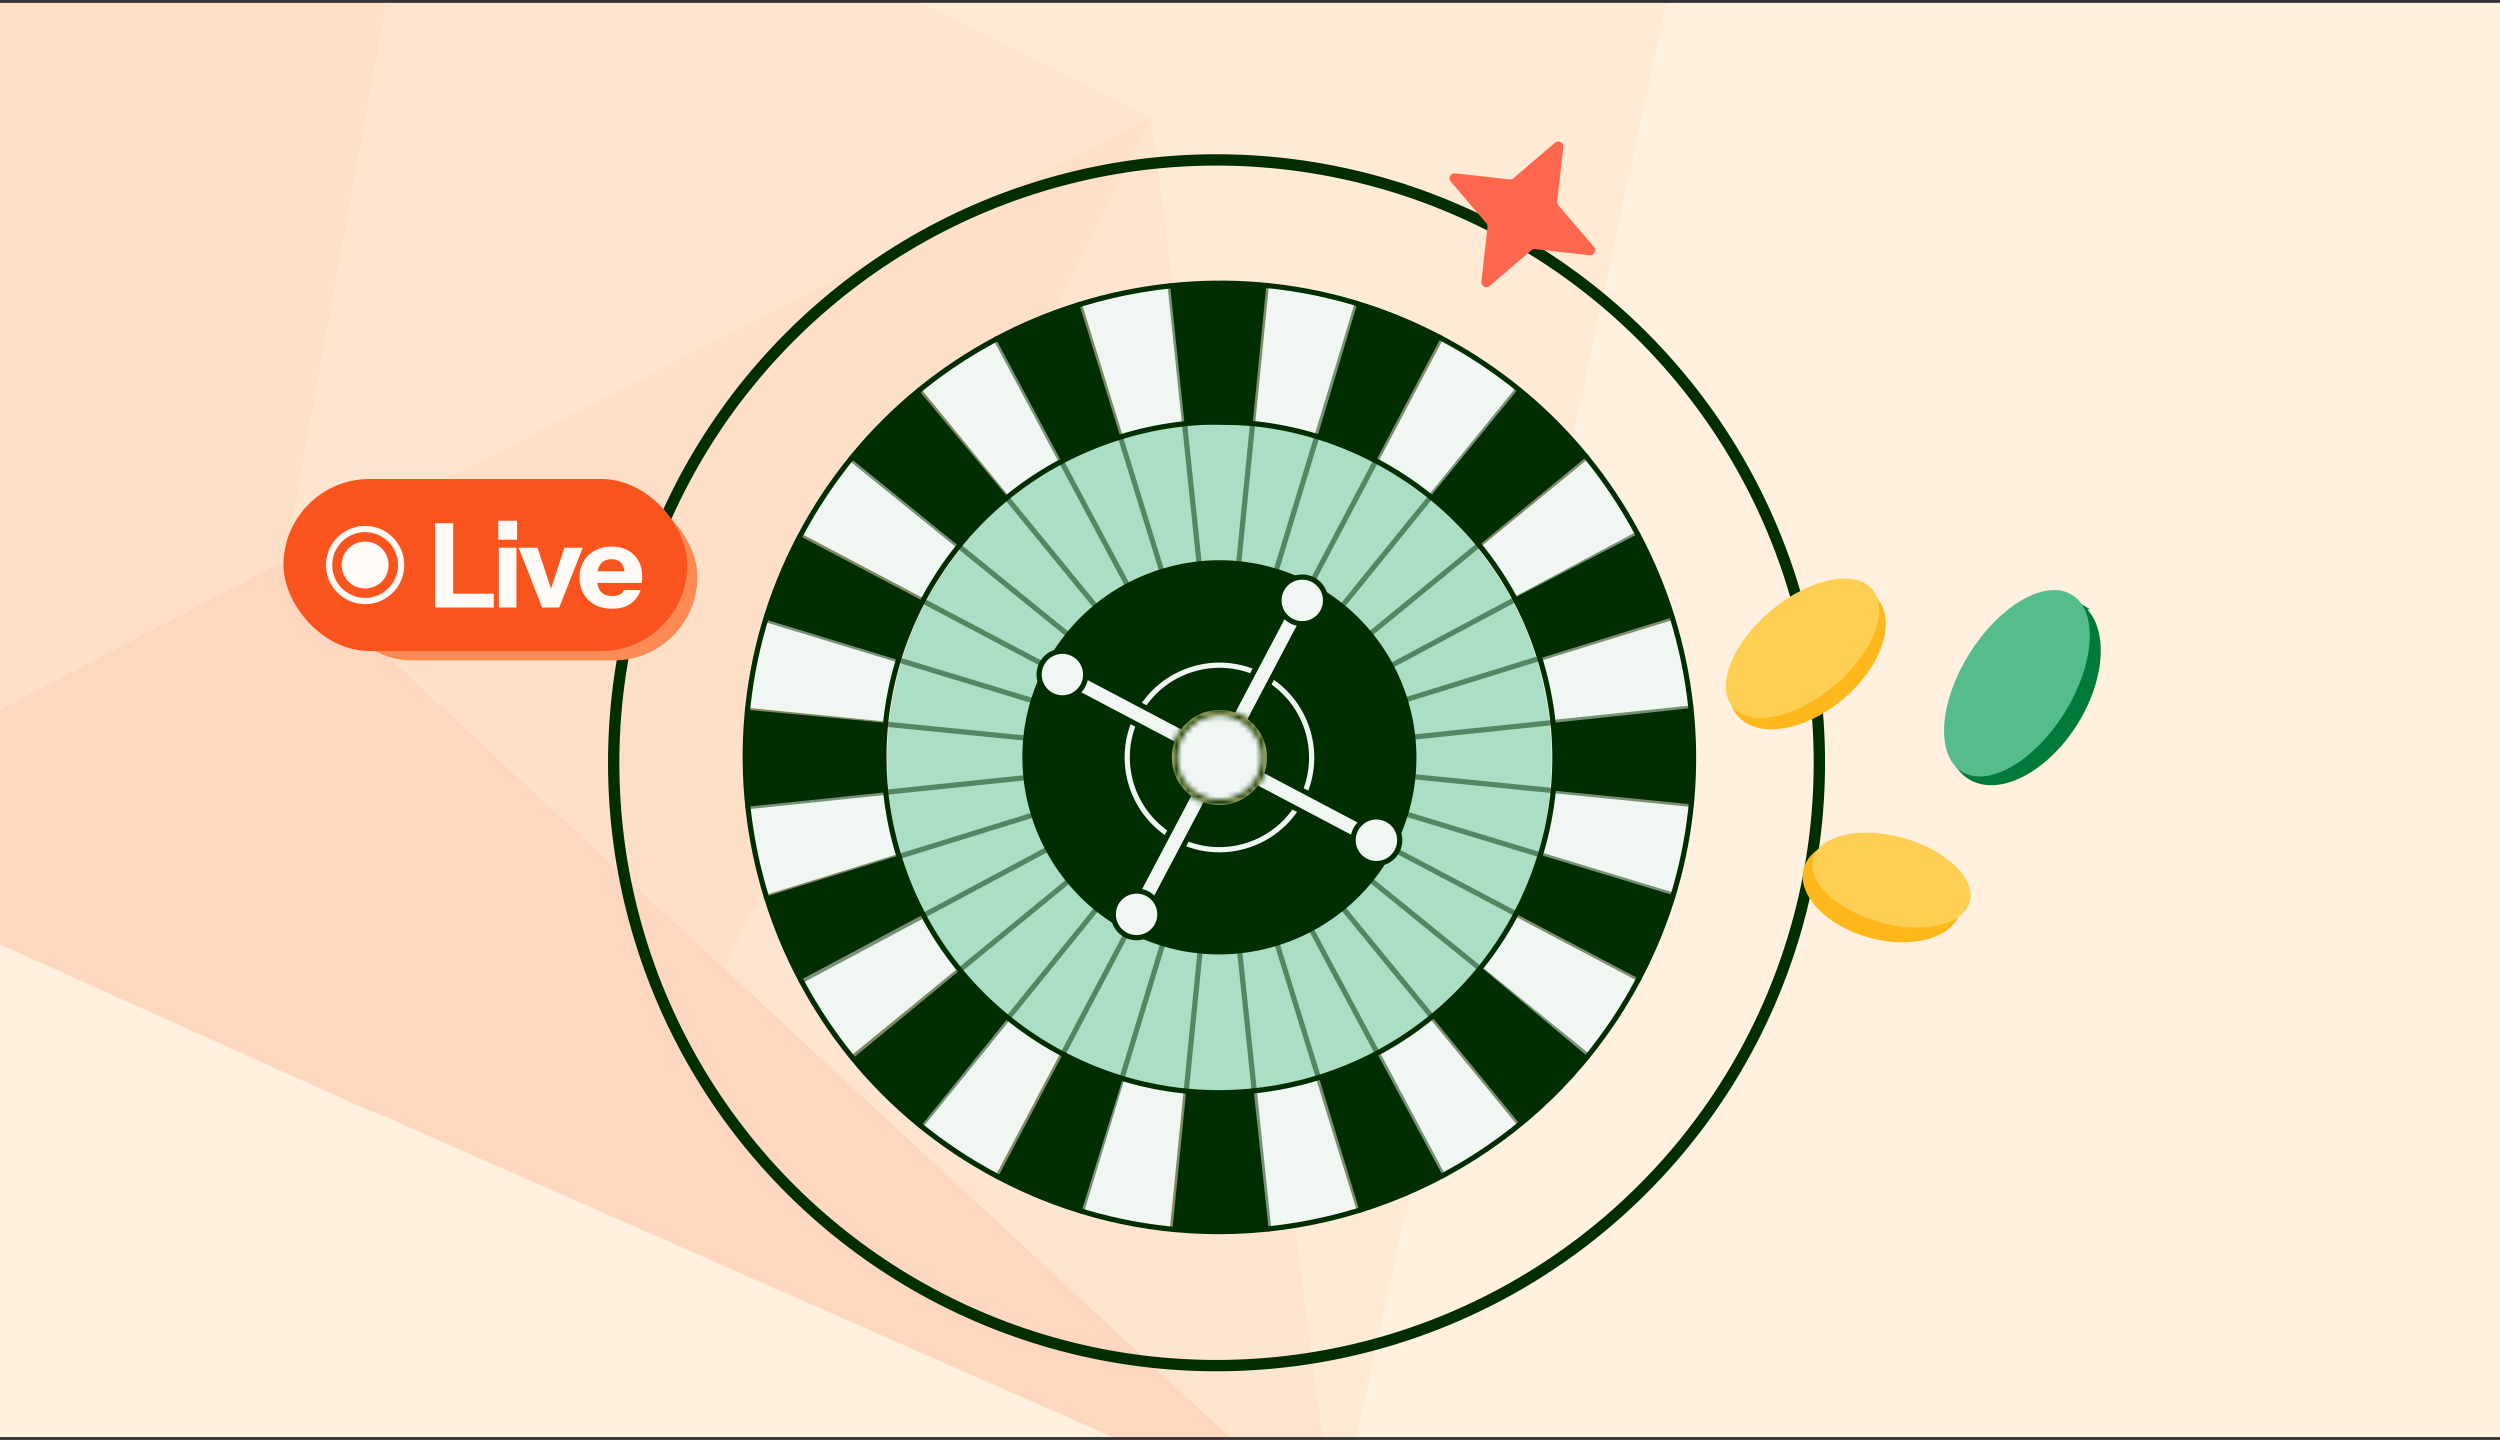
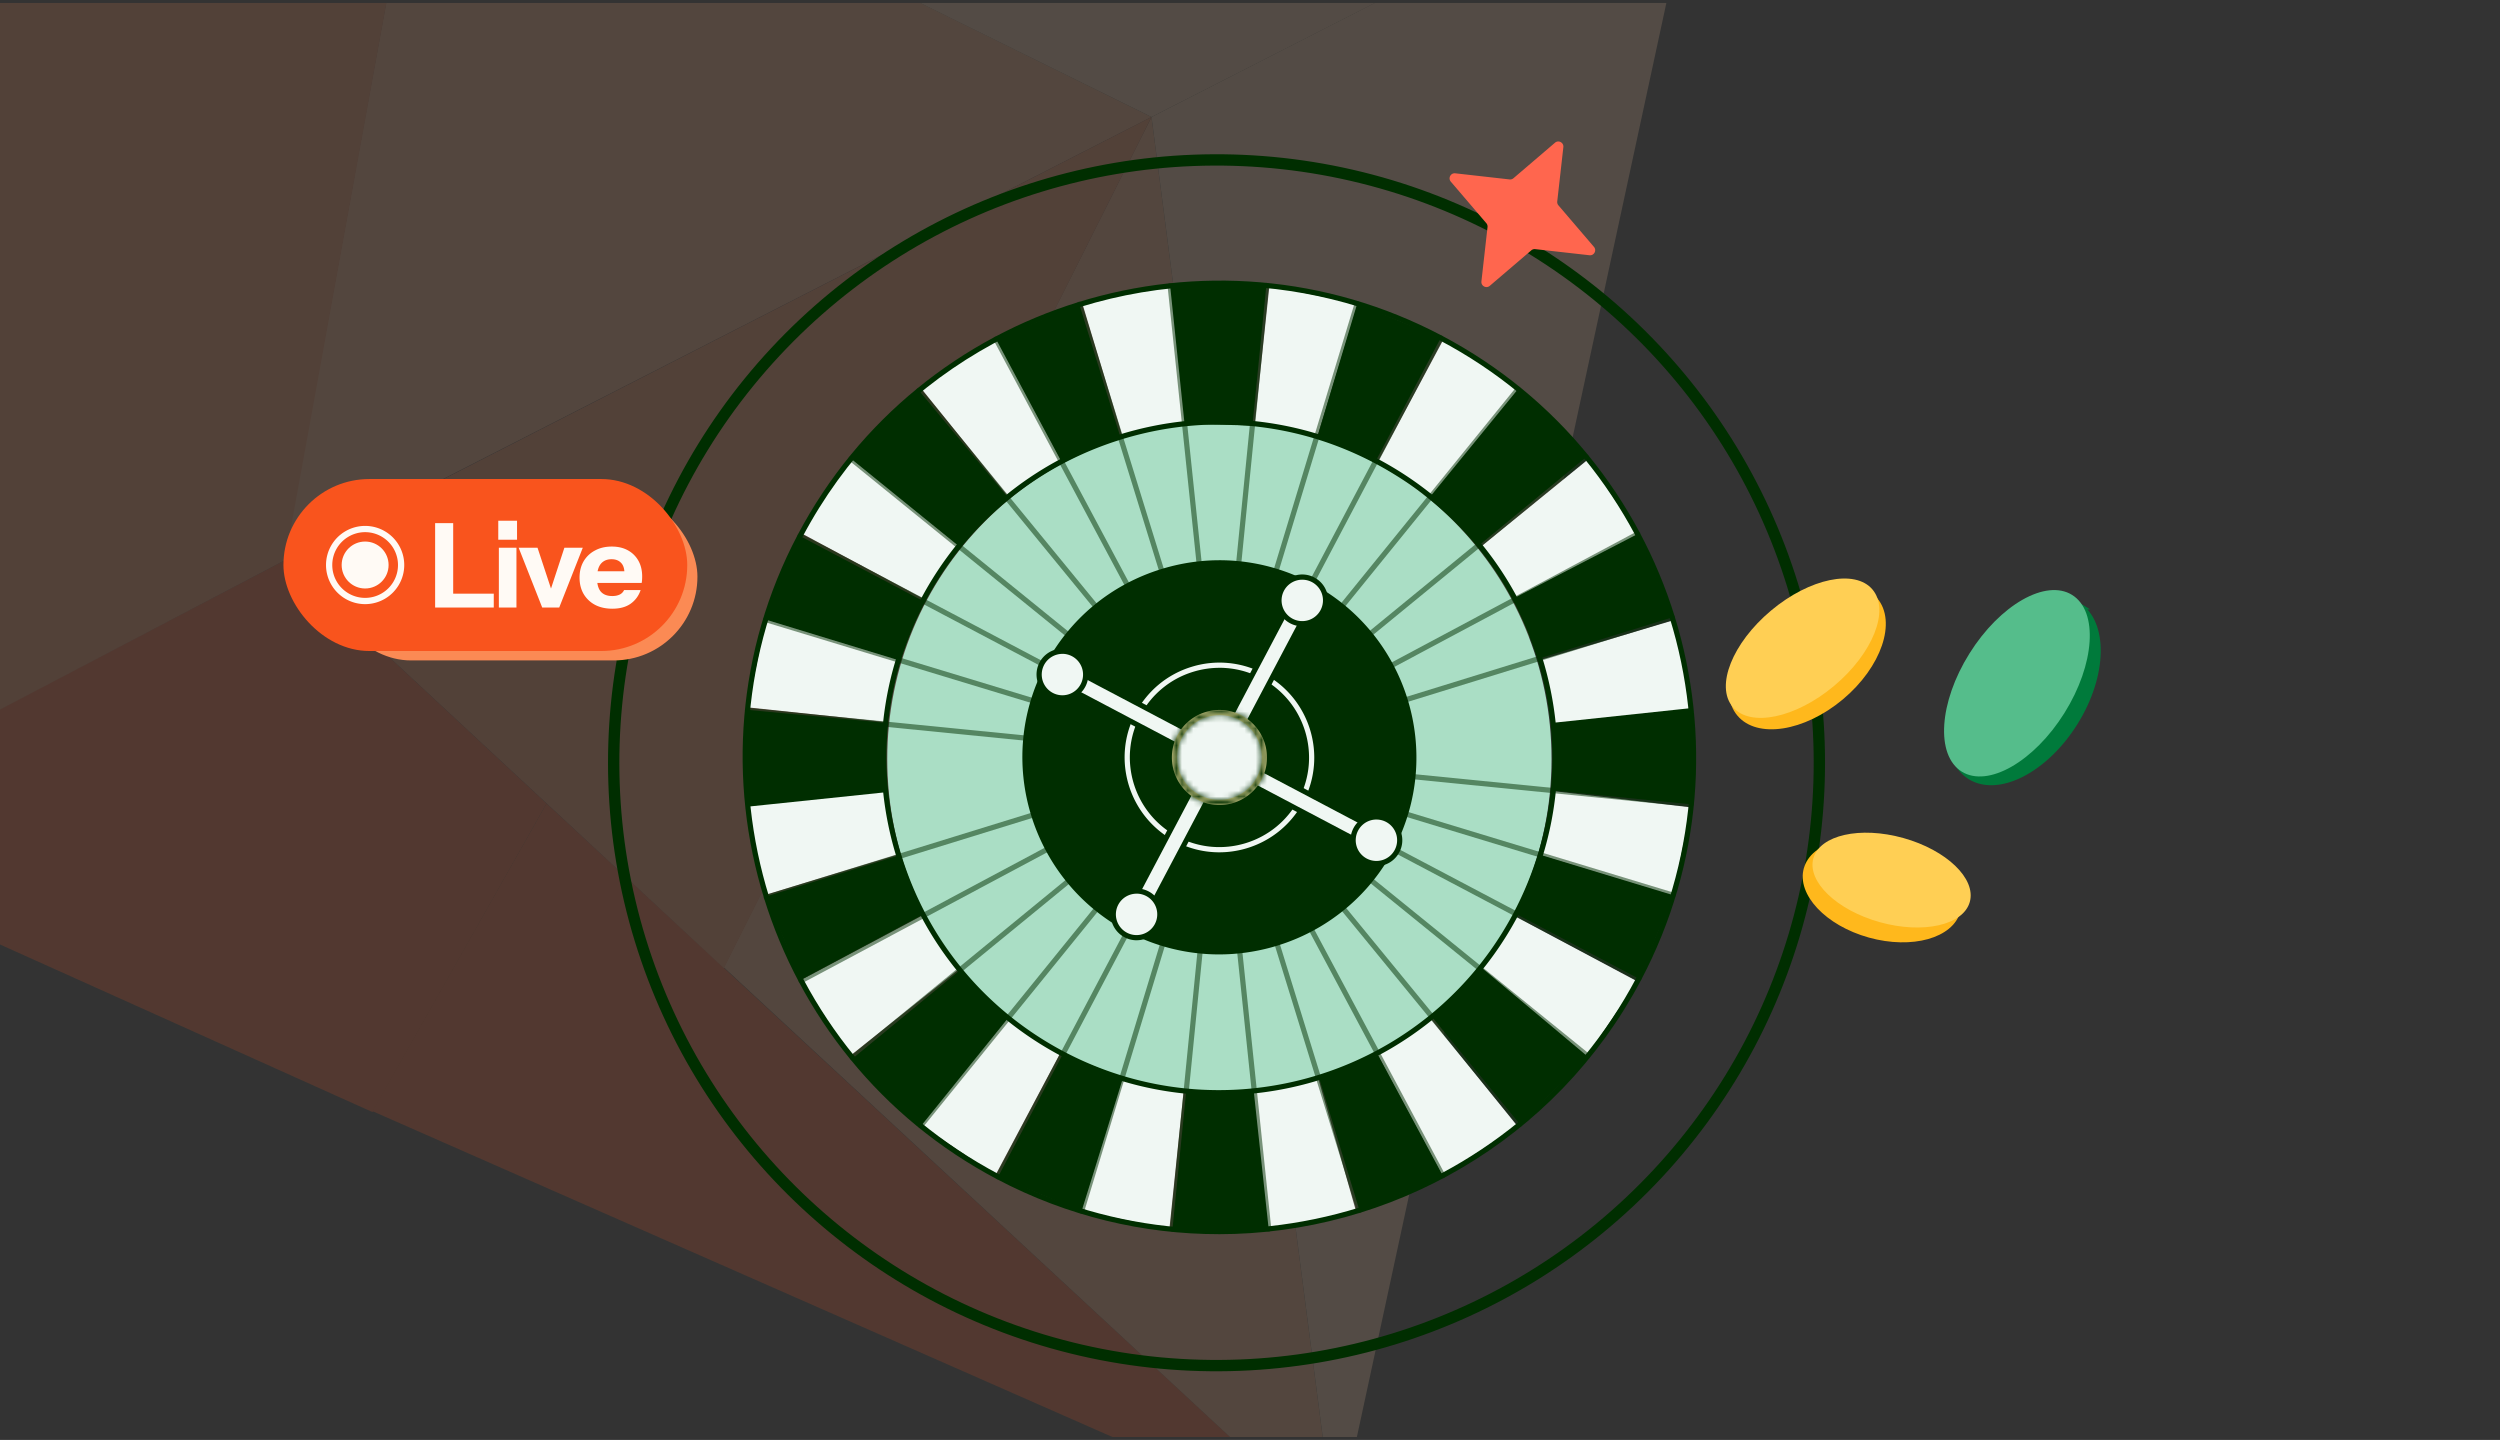
<svg xmlns="http://www.w3.org/2000/svg" width="441" height="254" fill="none">
  <rect width="100%" height="100%" fill="#333333" stroke="none" />
  <g clip-path="url(#a)">
-     <path fill="#FFF0DF" d="M0 .5h441v253H0z" />
    <g opacity=".16">
-       <path fill="#F9541D" d="m50.263 98.82 46.149 42.916-30.705 54.436-108.425-48.785L50.263 98.82Z" />
+       <path fill="#F9541D" d="m50.263 98.82 46.149 42.916-30.705 54.436-108.425-48.785Z" />
      <path fill="#FB8A54" d="M186.222-98.42 147.196-6.918 75.939-42.115 186.221-98.42Z" />
      <path fill="#FDAB76" d="M203.126 20.637 50.094 98.84 75.936-42.114l127.19 62.75Z" />
      <path fill="#F9541D" d="m235.755 270.892-170.074-74.89 30.728-54.266 139.346 129.156Z" />
      <path fill="#FDAB76" d="m235.562 270.743-107.89-100.114 75.451-149.992 32.439 250.106Z" />
      <path fill="#FECEA4" d="m203.131 20.635 97.19-49.645-64.728 299.921-32.462-250.276Z" />
      <path fill="#FB8A54" d="M203.129 20.636 127.7 170.798l-77.431-71.98 152.86-78.182Z" />
      <path fill="#FECEA4" d="M300.491-29.031 203.13 20.636 147.197-6.918l38.878-91.307L300.491-29.03Z" />
      <path fill="#FB8A54" d="M-35.561 14.973 75.928-42.11 50.266 98.818l-92.96 48.738 7.133-132.583Z" />
    </g>
    <circle cx="214.596" cy="134.553" r="106.34" stroke="#002E00" stroke-width="2" transform="rotate(-17.053 214.596 134.553)" />
    <ellipse cx="215.102" cy="133.904" fill="#AADEC5" rx="58.59" ry="59.192" />
    <path fill="#F0F7F3" d="m280.164 81.02-18.988 15.467 6.147 9.328 21.629-11.514-8.788-13.282ZM150.041 186.19l19.25-15.357-6.409-9.439-21.628 11.51 8.787 13.286ZM134.744 157.938l23.648-7.204-2.433-11.762-24.396 2.277 3.181 16.689ZM175.581 207.333l11.487-21.629-9.907-6.62-15.651 18.754 14.071 9.495ZM131.916 124.781l24.36 2.585 2.195-11.055-23.378-7.139-3.177 15.609ZM206.281 216.795l2.48-23.952-10.877-2.534-7.212 23.304 15.609 3.182ZM141.373 94.08l21.592 11.575 6.859-10.137-19.159-15.807-9.292 14.37ZM239.245 213.801l-6.703-23.557-12.13 2.163 2.218 24.511 16.615-3.117ZM162.358 68.344l15.527 19.268 9.472-6.152-11.556-21.706-13.443 8.59ZM267.691 198.664l-15.288-18.91-9.508 6.069 11.509 21.628 13.287-8.787ZM190.828 53.23l7.144 23.644 12.005-2.287-2.396-24.3-16.753 2.943ZM288.833 173.129l-21.61-11.533-6.685 9.912 18.8 15.688 9.495-14.067ZM298.295 142.424l-24.333-2.879-2.281 11.331 23.432 7.158 3.182-15.61ZM223.925 50.415l-2.58 24.36 11.032 2.254 7.157-23.437-15.609-3.177ZM254.63 59.873l-11.574 21.592 9.737 6.969 16.11-19.315-14.273-9.246ZM295.186 109.415l-23.203 6.923 2.057 12.024 24.709-2.3-3.563-16.647Z" />
    <path fill="#002E00" d="m239.415 53.556-7.024 23.464 10.32 4.266 11.437-21.67-14.733-6.06ZM190.791 213.65l7.308-23.516-10.605-4.214-11.431 21.669 14.728 6.061ZM162.271 198.862l15.522-19.241-8.617-8.365-18.91 15.582 12.005 12.024ZM223.796 216.808l-2.64-24.35-11.913.082-2.42 24.31 16.973-.042ZM141.26 172.846l21.605-11.542-4.384-10.381-23.355 7.222 6.134 14.701ZM254.515 207.397l-11.395-21.216-10.427 4.013 7.121 23.332 14.701-6.129ZM131.902 142.296l24.36-2.544-.014-12.239-24.723-2.324.377 17.107ZM280.114 186.411l-18.777-15.729-8.819 8.599 15.595 19.039 12.001-11.909ZM134.817 109.218l23.667 7.23 4.38-10.412-21.748-11.473-6.299 14.655ZM295.15 157.914l-23.268-7.065-4.462 10.362 21.67 11.436 6.06-14.733ZM149.885 80.725l19.186 15.56 8.649-8.64-15.628-18.76-12.207 11.84ZM298.308 124.91l-24.36 2.594.032 11.955 24.37 2.424-.042-16.973ZM288.897 94.191l-21.752 11.28 4.471 10.661 23.41-7.24-6.129-14.7ZM175.691 59.813l11.542 21.605 10.399-4.329-7.24-23.41-14.701 6.134ZM206.41 50.401l2.544 24.365 11.973.298 2.488-25.03-17.005.367ZM267.788 68.624l-15.311 18.754 8.452 8.797 19.153-15.78-12.294-11.771Z" />
    <path fill="#002E00" d="M214.963 217.708c-13.223 0-26.628-3.122-39.116-9.71-41.021-21.647-56.782-72.63-35.135-113.65 21.642-41.022 72.625-56.783 113.646-35.136s56.782 72.63 35.136 113.651c-15.059 28.533-44.313 44.85-74.536 44.85l.005-.005Zm.28-167.292c-29.892 0-58.825 16.132-73.718 44.358-21.408 40.571-5.822 90.999 34.754 112.407 40.571 21.408 90.999 5.821 112.407-34.754 21.407-40.571 5.821-91-34.755-112.412-12.345-6.514-25.613-9.604-38.688-9.604v.005Z" />
    <path fill="#002E00" d="M215.004 193.21a59.242 59.242 0 0 1-27.72-6.882c-14.081-7.433-24.429-19.902-29.131-35.117-4.701-15.214-3.199-31.347 4.229-45.428 7.433-14.08 19.902-24.429 35.117-29.13 15.21-4.706 31.347-3.2 45.428 4.228 14.081 7.433 24.429 19.903 29.13 35.117 4.701 15.215 3.2 31.348-4.228 45.428-10.67 20.224-31.403 31.784-52.825 31.784Zm.17-118.33c-5.826 0-11.684.878-17.409 2.65-14.976 4.632-27.257 14.82-34.575 28.685-7.318 13.865-8.797 29.75-4.164 44.73 4.632 14.976 14.815 27.257 28.685 34.575a58.347 58.347 0 0 0 27.293 6.777c21.091 0 41.503-11.382 52.007-31.293 7.319-13.865 8.797-29.75 4.165-44.73-4.633-14.981-14.816-27.257-28.685-34.575-8.567-4.523-17.905-6.814-27.321-6.814l.004-.004Z" />
    <path fill="#002E00" d="M289.09 173.106a.456.456 0 0 1-.216-.055L140.901 94.967a.457.457 0 0 1-.193-.62.458.458 0 0 1 .62-.193l147.973 78.084a.458.458 0 0 1-.216.864l.005.004Z" opacity=".5" />
    <path fill="#002E00" d="M176.063 208.048a.453.453 0 0 1-.216-.055.457.457 0 0 1-.193-.619L253.738 59.4a.458.458 0 0 1 .62-.193c.225.12.312.395.193.62l-78.084 147.978a.462.462 0 0 1-.409.243h.005Z" opacity=".5" />
    <path fill="#002E00" d="M239.814 213.985a.457.457 0 0 1-.436-.326L189.956 53.817a.458.458 0 1 1 .877-.27l49.417 159.846a.456.456 0 0 1-.303.573.463.463 0 0 1-.137.023l.004-.004Z" opacity=".5" />
    <path fill="#002E00" d="M135.18 158.773a.464.464 0 0 1-.441-.326.458.458 0 0 1 .303-.574l159.846-49.418a.46.46 0 0 1 .271.877L135.313 158.75a.46.46 0 0 1-.133.019v.004Z" opacity=".5" />
    <path fill="#002E00" d="M298.35 142.342h-.046l-166.489-16.56a.459.459 0 0 1-.414-.5.468.468 0 0 1 .501-.414l166.489 16.56a.46.46 0 0 1-.041.914Z" opacity=".5" />
    <path fill="#002E00" d="M206.822 217.309h-.046a.46.46 0 0 1-.413-.501l16.56-166.498a.459.459 0 0 1 .914.087l-16.56 166.494a.457.457 0 0 1-.455.413v.005Z" opacity=".5" />
    <path fill="#002E00" d="M268.113 198.779a.44.44 0 0 1-.353-.169L161.739 69.174a.46.46 0 1 1 .712-.583l106.02 129.435a.46.46 0 0 1-.353.753h-.005Z" opacity=".5" />
    <path fill="#002E00" d="M150.386 187.072a.438.438 0 0 1-.354-.17.46.46 0 0 1 .064-.647L279.531 80.239a.46.46 0 1 1 .583.712L150.675 186.966a.471.471 0 0 1-.289.105Z" opacity=".5" />
    <path fill="#002E00" d="M280.087 186.746a.465.465 0 0 1-.29-.101L149.834 81.276a.46.46 0 0 1 .579-.716l129.963 105.373c.197.161.229.45.069.648a.47.47 0 0 1-.358.17v-.005Z" opacity=".5" />
    <path fill="#002E00" d="M162.419 199.046a.46.46 0 0 1-.358-.749L267.434 68.334a.46.46 0 1 1 .716.578L162.777 198.877a.47.47 0 0 1-.358.17Z" opacity=".5" />
    <path fill="#002E00" d="M223.796 217.267a.454.454 0 0 1-.455-.413L205.955 50.447a.459.459 0 1 1 .914-.096l17.39 166.407a.46.46 0 0 1-.408.505h-.046l-.009.004Z" opacity=".5" />
-     <path fill="#002E00" d="M131.902 142.755a.454.454 0 0 1-.455-.413.459.459 0 0 1 .409-.505l166.406-17.391a.46.46 0 0 1 .097.914l-166.412 17.395h-.045Z" opacity=".5" />
    <path fill="#002E00" d="M295.15 158.374a.437.437 0 0 1-.133-.019l-160.094-48.623a.46.46 0 1 1 .266-.882l160.094 48.624a.46.46 0 0 1-.133.9Z" opacity=".5" />
    <path fill="#002E00" d="M190.791 214.108a.46.46 0 0 1-.441-.592l48.623-160.094a.46.46 0 0 1 .882.266l-48.624 160.095a.46.46 0 0 1-.44.325Z" opacity=".5" />
    <path fill="#002E00" d="M254.514 207.856a.453.453 0 0 1-.404-.244L175.287 60.029a.457.457 0 1 1 .808-.432l78.823 147.584c.12.225.037.5-.188.62a.465.465 0 0 1-.216.055Z" opacity=".5" />
    <path fill="#002E00" d="M141.313 173.473a.454.454 0 0 1-.404-.243.456.456 0 0 1 .188-.62l147.584-78.823c.225-.12.5-.037.619.188.12.225.037.5-.188.62l-147.583 78.823a.453.453 0 0 1-.216.055Z" opacity=".5" />
    <path fill="#002E00" d="M239.358 157.859c13.395-13.395 13.395-35.112 0-48.507-13.395-13.395-35.112-13.395-48.507 0-13.395 13.395-13.395 35.112 0 48.507 13.395 13.395 35.112 13.395 48.507 0Z" />
    <path fill="#002E00" d="M215.045 168.359a34.56 34.56 0 0 1-16.165-4.012c-16.95-8.944-23.465-30.017-14.522-46.967 4.334-8.213 11.607-14.246 20.476-16.987 8.87-2.74 18.277-1.868 26.491 2.466 16.95 8.943 23.464 30.016 14.521 46.966-6.221 11.79-18.314 18.534-30.801 18.534Zm.101-68.618c-3.361 0-6.735.505-10.036 1.525-8.636 2.672-15.715 8.544-19.934 16.537-8.71 16.504-2.369 37.017 14.135 45.726 16.505 8.71 37.018 2.369 45.727-14.135 8.709-16.505 2.369-37.018-14.136-45.727-4.94-2.608-10.325-3.93-15.752-3.93l-.004.005Z" />
    <path fill="#002E00" d="M219.911 149.151c8.585-2.654 13.393-11.765 10.739-20.351-2.654-8.585-11.765-13.392-20.35-10.738-8.586 2.654-13.393 11.765-10.739 20.35s11.765 13.393 20.35 10.739Z" />
    <path fill="#F0F7F3" d="M215.085 150.349c-2.63 0-5.298-.62-7.782-1.933-8.158-4.306-11.293-14.443-6.987-22.601a16.618 16.618 0 0 1 9.852-8.177 16.62 16.62 0 0 1 12.75 1.189c8.158 4.307 11.293 14.444 6.987 22.602-2.993 5.674-8.815 8.92-14.824 8.92h.004Zm.046-32.546c-1.57 0-3.145.235-4.687.712a15.715 15.715 0 0 0-9.315 7.727c-4.068 7.708-1.107 17.294 6.601 21.362 7.713 4.067 17.295 1.106 21.362-6.607 4.068-7.708 1.107-17.294-6.601-21.362a15.758 15.758 0 0 0-7.36-1.836v.004Z" />
    <path fill="#F0F7F3" d="m243.321 146.598-54.096-28.546-1.564 2.964 54.096 28.546 1.564-2.964Z" />
    <path fill="#002E00" d="M241.756 150.022a.453.453 0 0 1-.216-.055l-54.096-28.547a.458.458 0 0 1-.193-.619l1.565-2.962a.457.457 0 0 1 .62-.192l54.096 28.547a.46.46 0 0 1 .193.619l-1.565 2.962a.462.462 0 0 1-.409.243l.005.004Zm-53.477-29.198 53.284 28.12 1.134-2.149-53.284-28.12-1.134 2.149Z" />
    <path fill="#F0F7F3" d="M191.048 120.911a4.112 4.112 0 1 1-7.273-3.84 4.112 4.112 0 0 1 7.273 3.84Z" />
    <path fill="#002E00" d="M187.407 123.564a4.578 4.578 0 0 1-4.036-6.707 4.579 4.579 0 0 1 6.175-1.91 4.577 4.577 0 0 1 1.91 6.175 4.525 4.525 0 0 1-2.69 2.231c-.445.138-.9.207-1.354.207l-.005.004Zm.014-8.222c-1.313 0-2.58.707-3.237 1.947a3.656 3.656 0 0 0 1.524 4.935c.863.454 1.85.546 2.782.257a3.656 3.656 0 0 0-1.074-7.144l.005.005Z" />
    <path fill="#F0F7F3" d="M246.43 150.133a4.112 4.112 0 1 1-7.272-3.839 4.112 4.112 0 0 1 7.272 3.839Z" />
    <path fill="#002E00" d="M242.789 152.787c-.716 0-1.446-.17-2.126-.528a4.579 4.579 0 0 1-1.91-6.175 4.532 4.532 0 0 1 2.691-2.232 4.524 4.524 0 0 1 3.484.326 4.53 4.53 0 0 1 2.231 2.691 4.515 4.515 0 0 1-.326 3.484 4.568 4.568 0 0 1-4.049 2.438l.005-.004Zm.014-8.223a3.68 3.68 0 0 0-1.084.165 3.656 3.656 0 0 0-.624 6.722 3.655 3.655 0 0 0 5.197-4.307 3.646 3.646 0 0 0-3.485-2.575l-.004-.005Z" />
    <path fill="#F0F7F3" d="m228.099 105.391-28.546 54.097 2.964 1.564 28.546-54.096-2.964-1.565Z" />
    <path fill="#002E00" d="M202.517 161.505a.456.456 0 0 1-.216-.055l-2.961-1.566a.458.458 0 0 1-.193-.62l28.547-54.096a.473.473 0 0 1 .271-.225.464.464 0 0 1 .349.032l2.961 1.566a.457.457 0 0 1 .193.62l-28.547 54.096a.47.47 0 0 1-.271.225.457.457 0 0 1-.133.018v.005Zm-2.341-2.213 2.148 1.134 28.12-53.288-2.148-1.134-28.12 53.288Z" />
    <path fill="#F0F7F3" d="M204.137 163.203a4.11 4.11 0 1 0-7.282-3.81 4.11 4.11 0 0 0 7.282 3.81Z" />
    <path fill="#002E00" d="M200.488 165.866a4.579 4.579 0 0 1-4.036-6.707 4.579 4.579 0 0 1 6.175-1.91 4.577 4.577 0 0 1 1.91 6.175 4.525 4.525 0 0 1-2.69 2.231c-.445.138-.9.207-1.354.207l-.005.004Zm.014-8.222c-1.313 0-2.58.707-3.237 1.946a3.657 3.657 0 0 0 1.524 4.936 3.627 3.627 0 0 0 2.782.257 3.657 3.657 0 0 0 .625-6.722 3.658 3.658 0 0 0-1.699-.422l.005.005Z" />
    <path fill="#F0F7F3" d="M231.638 102.276a4.112 4.112 0 1 1-3.84 7.273 4.112 4.112 0 0 1 3.84-7.273Z" />
    <path fill="#002E00" d="M229.71 110.48c-.717 0-1.446-.17-2.126-.528a4.579 4.579 0 0 1-1.91-6.175 4.524 4.524 0 0 1 2.691-2.231 4.515 4.515 0 0 1 3.484.326 4.525 4.525 0 0 1 2.231 2.69 4.518 4.518 0 0 1-.326 3.485 4.568 4.568 0 0 1-4.049 2.438l.005-.005Zm.013-8.222c-.362 0-.725.055-1.083.165a3.655 3.655 0 0 0-.624 6.721 3.656 3.656 0 0 0 5.197-4.306 3.65 3.65 0 0 0-3.485-2.576l-.005-.004Z" />
    <path fill="#F0F7F3" d="M220.437 139.485a7.929 7.929 0 1 0-11.199-.551 7.928 7.928 0 0 0 11.199.551Z" />
    <mask id="b" fill="#fff">
      <path d="M215.1 142.007a8.36 8.36 0 0 1-3.903-.969 8.327 8.327 0 0 1-4.099-4.939 8.327 8.327 0 0 1 .596-6.391c2.158-4.091 7.245-5.661 11.331-3.503 4.091 2.158 5.661 7.24 3.503 11.331a8.392 8.392 0 0 1-7.433 4.471h.005Zm.027-15.853a7.487 7.487 0 0 0-6.62 3.981 7.429 7.429 0 0 0-.533 5.693 7.412 7.412 0 0 0 3.65 4.398c3.641 1.923 8.168.523 10.091-3.122 1.924-3.641.524-8.167-3.122-10.091a7.44 7.44 0 0 0-3.47-.863l.004.004Z" />
    </mask>
    <path fill="#FFEBA4" d="M215.1 142.007a8.36 8.36 0 0 1-3.903-.969 8.327 8.327 0 0 1-4.099-4.939 8.327 8.327 0 0 1 .596-6.391c2.158-4.091 7.245-5.661 11.331-3.503 4.091 2.158 5.661 7.24 3.503 11.331a8.392 8.392 0 0 1-7.433 4.471h.005Zm.027-15.853a7.487 7.487 0 0 0-6.62 3.981 7.429 7.429 0 0 0-.533 5.693 7.412 7.412 0 0 0 3.65 4.398c3.641 1.923 8.168.523 10.091-3.122 1.924-3.641.524-8.167-3.122-10.091a7.44 7.44 0 0 0-3.47-.863l.004.004Z" />
    <path fill="#002E00" d="m211.197 141.038-3.4 6.443.01.006 3.39-6.449Zm-3.503-11.33 6.44 3.406.004-.007-6.444-3.399Zm11.331-3.503-3.402 6.442.003.002 3.399-6.444Zm3.503 11.331-6.444-3.4v.001l6.444 3.399Zm-7.401-11.382v7.286h17.569l-12.413-12.433-5.156 5.147Zm-6.62 3.981-6.437-3.412-.004.007 6.441 3.405Zm3.117 10.091 3.404-6.442-.012-.006-3.392 6.448Zm10.091-3.122-6.441-3.403-.002.003 6.443 3.4Zm-3.122-10.091 3.401-6.443-.004-.002-3.397 6.445Zm-3.47-.863v-7.285h-17.569l12.413 12.432 5.156-5.147Zm-.023 8.572c-.159 0-.329-.035-.513-.132l-6.78 12.897a15.654 15.654 0 0 0 7.293 1.805v-14.57Zm-.502-.126a1.052 1.052 0 0 1-.54-.648l-13.921 4.301a15.614 15.614 0 0 0 7.66 9.232l6.801-12.885Zm-.54-.648a1.048 1.048 0 0 1 .076-.834l-12.879-6.813a15.609 15.609 0 0 0-1.118 11.948l13.921-4.301Zm.08-.841a1.11 1.11 0 0 1 1.485-.46l6.804-12.884c-7.644-4.037-17.14-1.106-21.176 6.546l12.887 6.798Zm1.488-.458c.529.279.74.953.458 1.487l12.888 6.799c4.033-7.647 1.104-17.137-6.548-21.174l-6.798 12.888Zm.458 1.488a1.106 1.106 0 0 1-.989.585v14.57c5.601 0 11.061-3.018 13.877-8.358l-12.888-6.797Zm-.989 15.155h.005v-14.57h-.005v14.57Zm.032-30.423c-5.279 0-10.405 2.851-13.057 7.854l12.874 6.823a.217.217 0 0 1 .032-.046.16.16 0 0 1 .036-.028.233.233 0 0 1 .115-.032v-14.571Zm-13.061 7.861a14.711 14.711 0 0 0-1.053 11.245l13.923-4.295a.174.174 0 0 1-.011-.075c0-.008.003-.028.023-.065l-12.882-6.81Zm-1.053 11.245a14.691 14.691 0 0 0 7.22 8.698l6.783-12.895a.148.148 0 0 1-.051-.037c-.004-.005-.017-.02-.029-.061l-13.923 4.295Zm7.208 8.692c7.205 3.807 16.138 1.037 19.938-6.163l-12.887-6.8a.151.151 0 0 1-.041.053.196.196 0 0 1-.07.036c-.032.01-.059.012-.077.01a.122.122 0 0 1-.056-.019l-6.807 12.883Zm19.936-6.16c3.807-7.205 1.036-16.138-6.163-19.937l-6.801 12.886a.16.16 0 0 1 .054.041.22.22 0 0 1 .036.071c.01.032.011.058.01.076a.144.144 0 0 1-.019.057l12.883 6.806Zm-6.167-19.939a14.727 14.727 0 0 0-6.867-1.703v14.57l.025.003a.216.216 0 0 1 .049.02l6.793-12.89Zm-12.023 10.729.005.005 10.311-10.295-.005-.005-10.311 10.295Z" mask="url(#b)" />
    <ellipse cx="318.81" cy="115.881" fill="#FFB81C" rx="16.102" ry="9.768" transform="rotate(-39.967 318.81 115.881)" />
    <ellipse cx="317.977" cy="114.344" fill="#FFCF54" rx="16.102" ry="8.663" transform="rotate(-39.967 317.977 114.344)" />
    <ellipse cx="331.992" cy="157.015" fill="#FFB81C" rx="14.324" ry="8.69" transform="rotate(15.585 331.992 157.015)" />
    <path fill="#007A3B" stroke="#007A3B" stroke-width="1.325" d="M366.389 106.832c2.338 1.462 3.569 4.409 3.517 8.172-.051 3.748-1.384 8.188-4.021 12.404-2.638 4.216-6.046 7.357-9.395 9.043-3.361 1.693-6.549 1.876-8.887.413-2.338-1.462-3.569-4.409-3.517-8.172.051-3.748 1.384-8.188 4.022-12.404 2.637-4.216 6.046-7.357 9.394-9.044 3.361-1.692 6.549-1.875 8.887-.412Z" />
    <ellipse cx="333.676" cy="155.249" fill="#FFCF54" rx="14.324" ry="7.707" transform="rotate(15.585 333.676 155.249)" />
    <ellipse cx="355.786" cy="120.528" fill="#55BD8B" rx="18.374" ry="9.886" transform="rotate(-57.973 355.786 120.528)" />
    <path fill="#FF664E" d="m266.972 31.441 7.33-6.267c.615-.525 1.561-.03 1.474.782l-1.079 9.583a.901.901 0 0 0 .209.683l6.268 7.33c.525.615.03 1.561-.782 1.474l-9.584-1.08a.902.902 0 0 0-.683.21l-7.33 6.268c-.615.525-1.561.03-1.473-.782l1.079-9.584a.906.906 0 0 0-.21-.683l-6.267-7.33c-.525-.615-.03-1.56.782-1.473l9.583 1.079a.902.902 0 0 0 .683-.21Z" />
    <rect width="65.302" height="29.538" x="57.725" y="86.961" fill="#FB8A54" rx="14.769" />
    <rect width="71.232" height="30.338" x="50" y="84.5" fill="#F9541D" rx="15.169" />
    <path stroke="#FFFAF5" stroke-width="1.103" d="M70.757 99.67a6.348 6.348 0 1 1-12.696 0 6.348 6.348 0 0 1 12.696 0Z" />
    <circle cx="64.408" cy="99.669" r="4.14" fill="#FFFAF5" />
    <path fill="#FFFAF5" d="M76.757 107.169V92.276h3.185v14.893h-3.185Zm1.49 0v-2.441H87.1v2.441h-8.854Zm9.752 0v-10.55h3.103v10.55h-3.103Zm-.104-11.956v-3.35h3.31v3.35h-3.31Zm7.752 11.956-4.158-10.55h3.33l3.248 9.847H96.33l3.227-9.846h3.247l-4.158 10.549h-2.999Zm12.377.207c-1.172 0-2.193-.227-3.062-.683a5.1 5.1 0 0 1-2.027-1.944c-.469-.827-.703-1.779-.703-2.855 0-1.089.234-2.04.703-2.854a4.995 4.995 0 0 1 2.007-1.924c.855-.469 1.848-.703 2.978-.703 1.09 0 2.035.22 2.834.662a4.687 4.687 0 0 1 1.862 1.84c.441.787.662 1.711.662 2.773a8.6 8.6 0 0 1-.021.62 5.807 5.807 0 0 1-.062.517h-9.143v-2.048h6.64l-.538.373c0-.855-.206-1.483-.62-1.883-.4-.413-.952-.62-1.655-.62-.814 0-1.448.276-1.903.827-.441.552-.662 1.379-.662 2.483 0 1.075.221 1.875.662 2.399.455.524 1.131.786 2.027.786.497 0 .924-.083 1.283-.248.358-.166.627-.435.806-.807h2.917c-.345 1.021-.938 1.827-1.779 2.42-.827.579-1.896.869-3.206.869Z" />
  </g>
  <defs>
    <clipPath id="a">
      <path fill="#fff" d="M0 .5h441v253H0z" />
    </clipPath>
  </defs>
</svg>